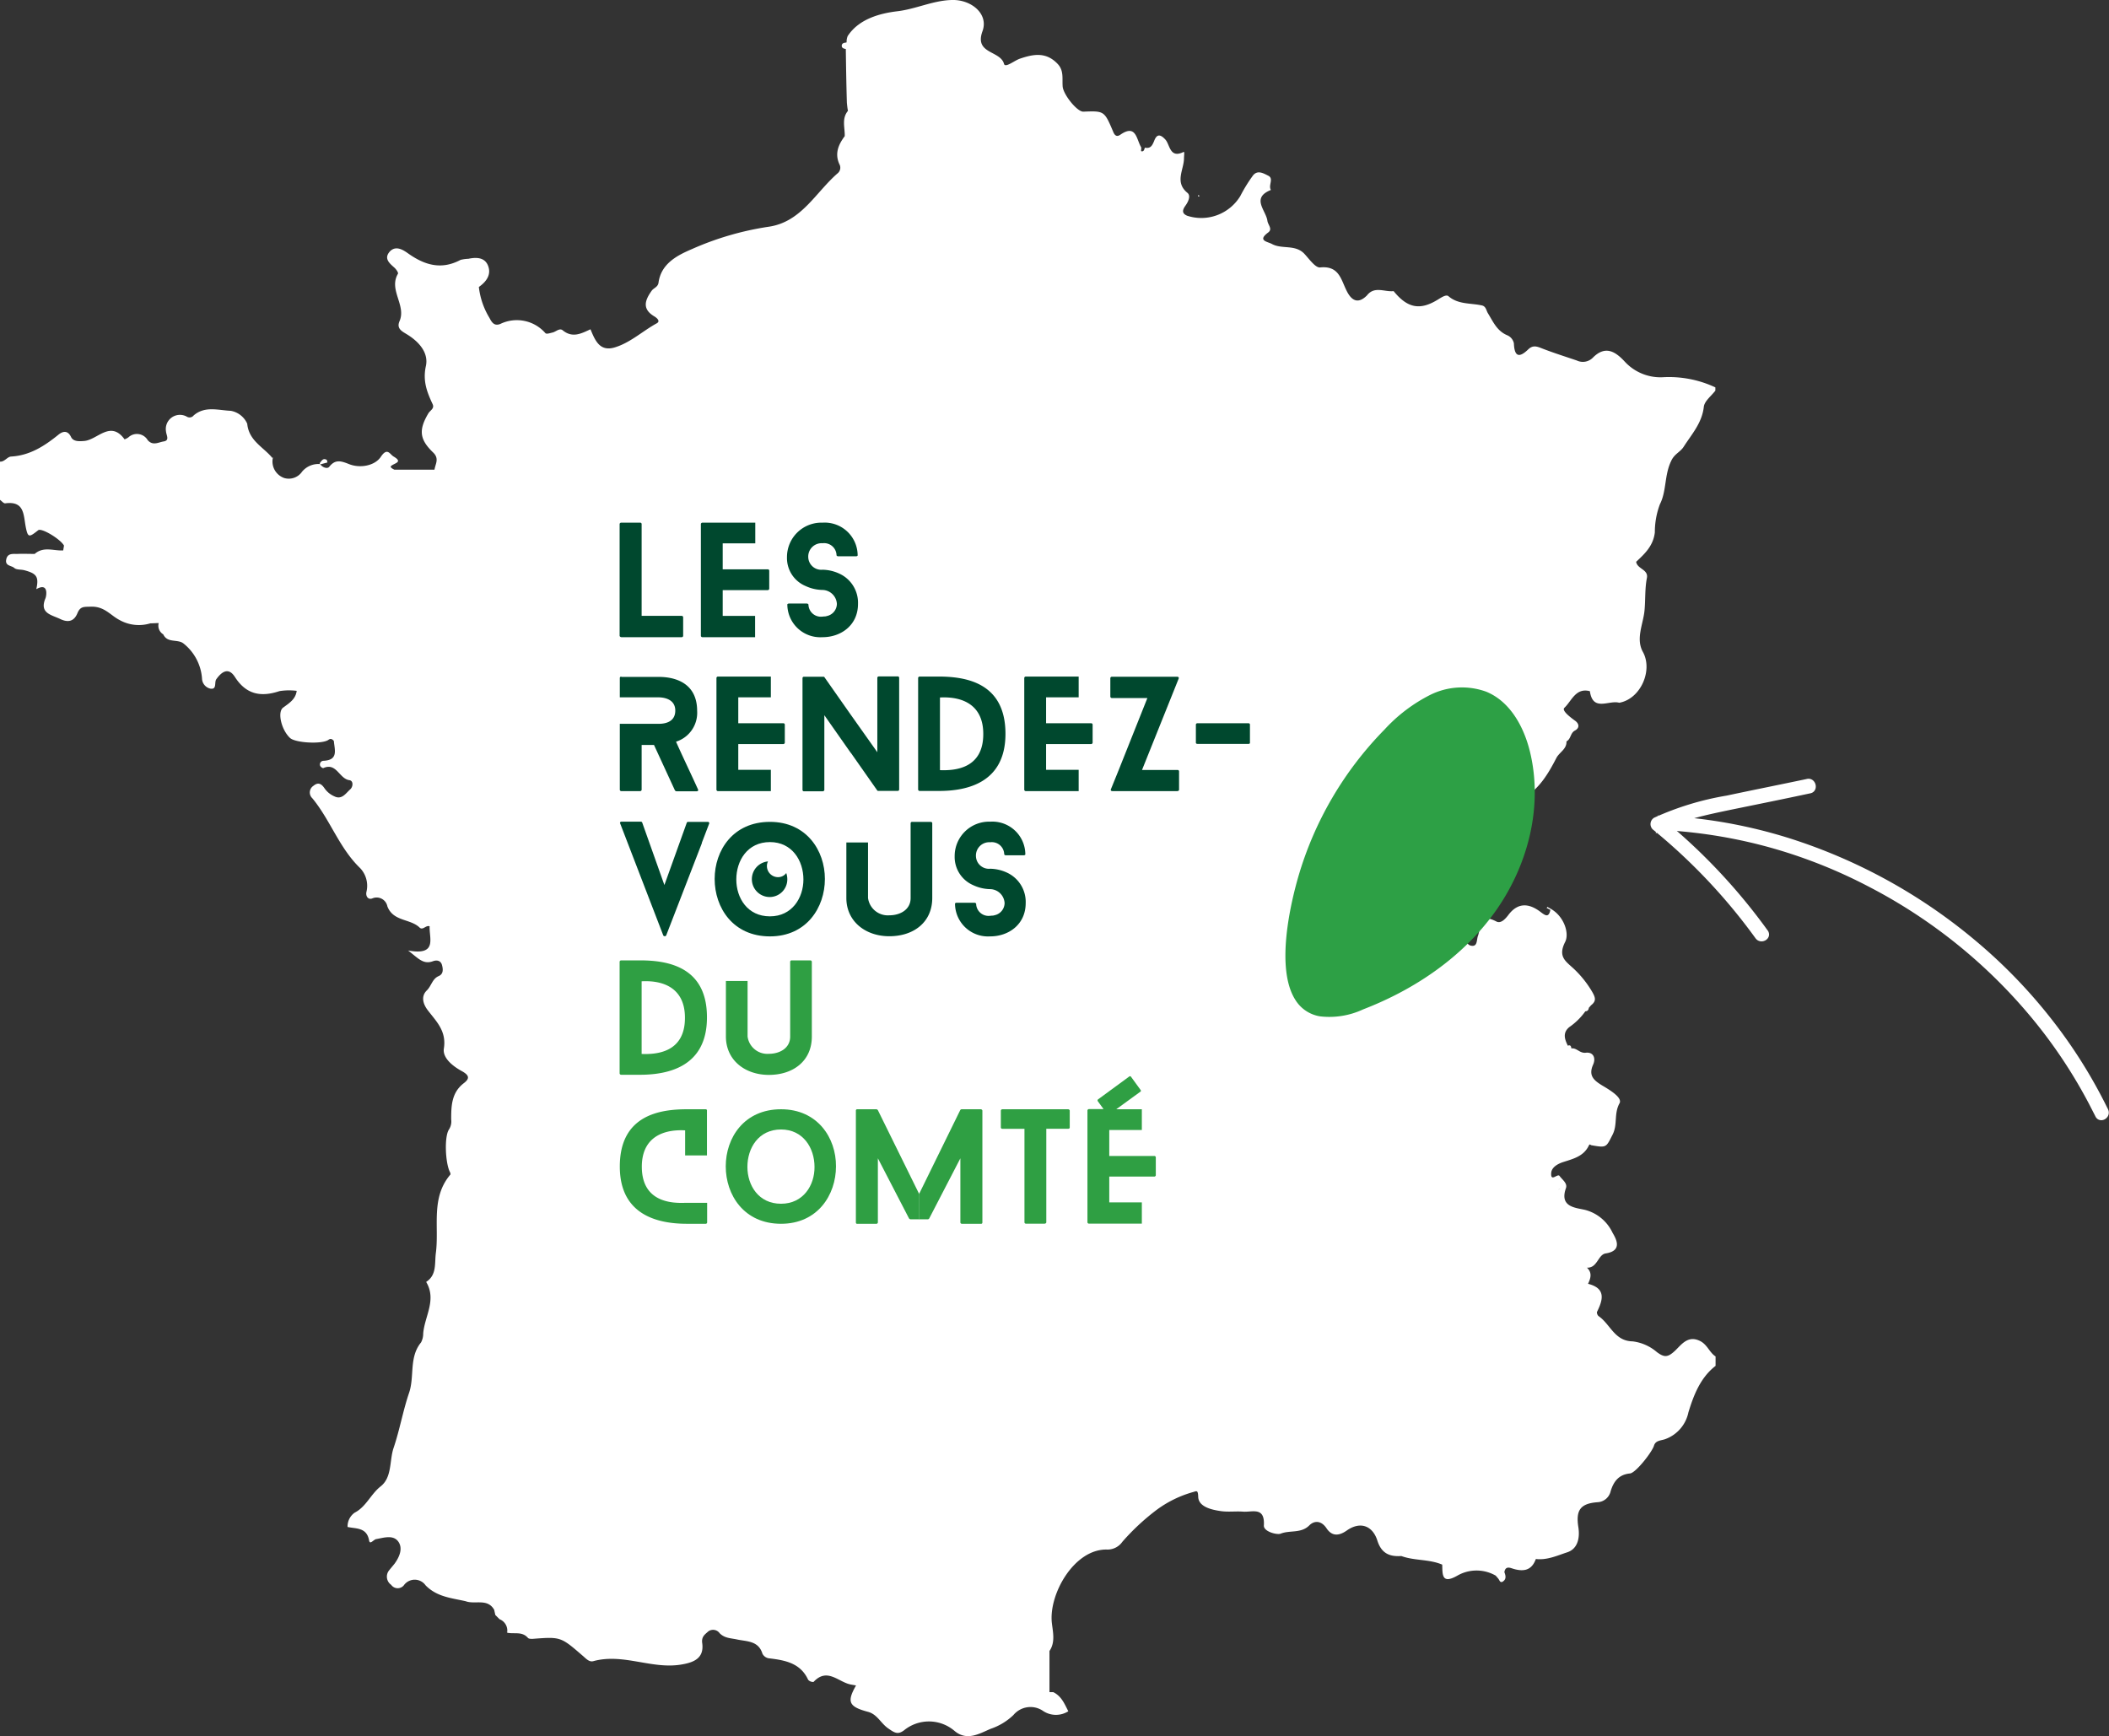
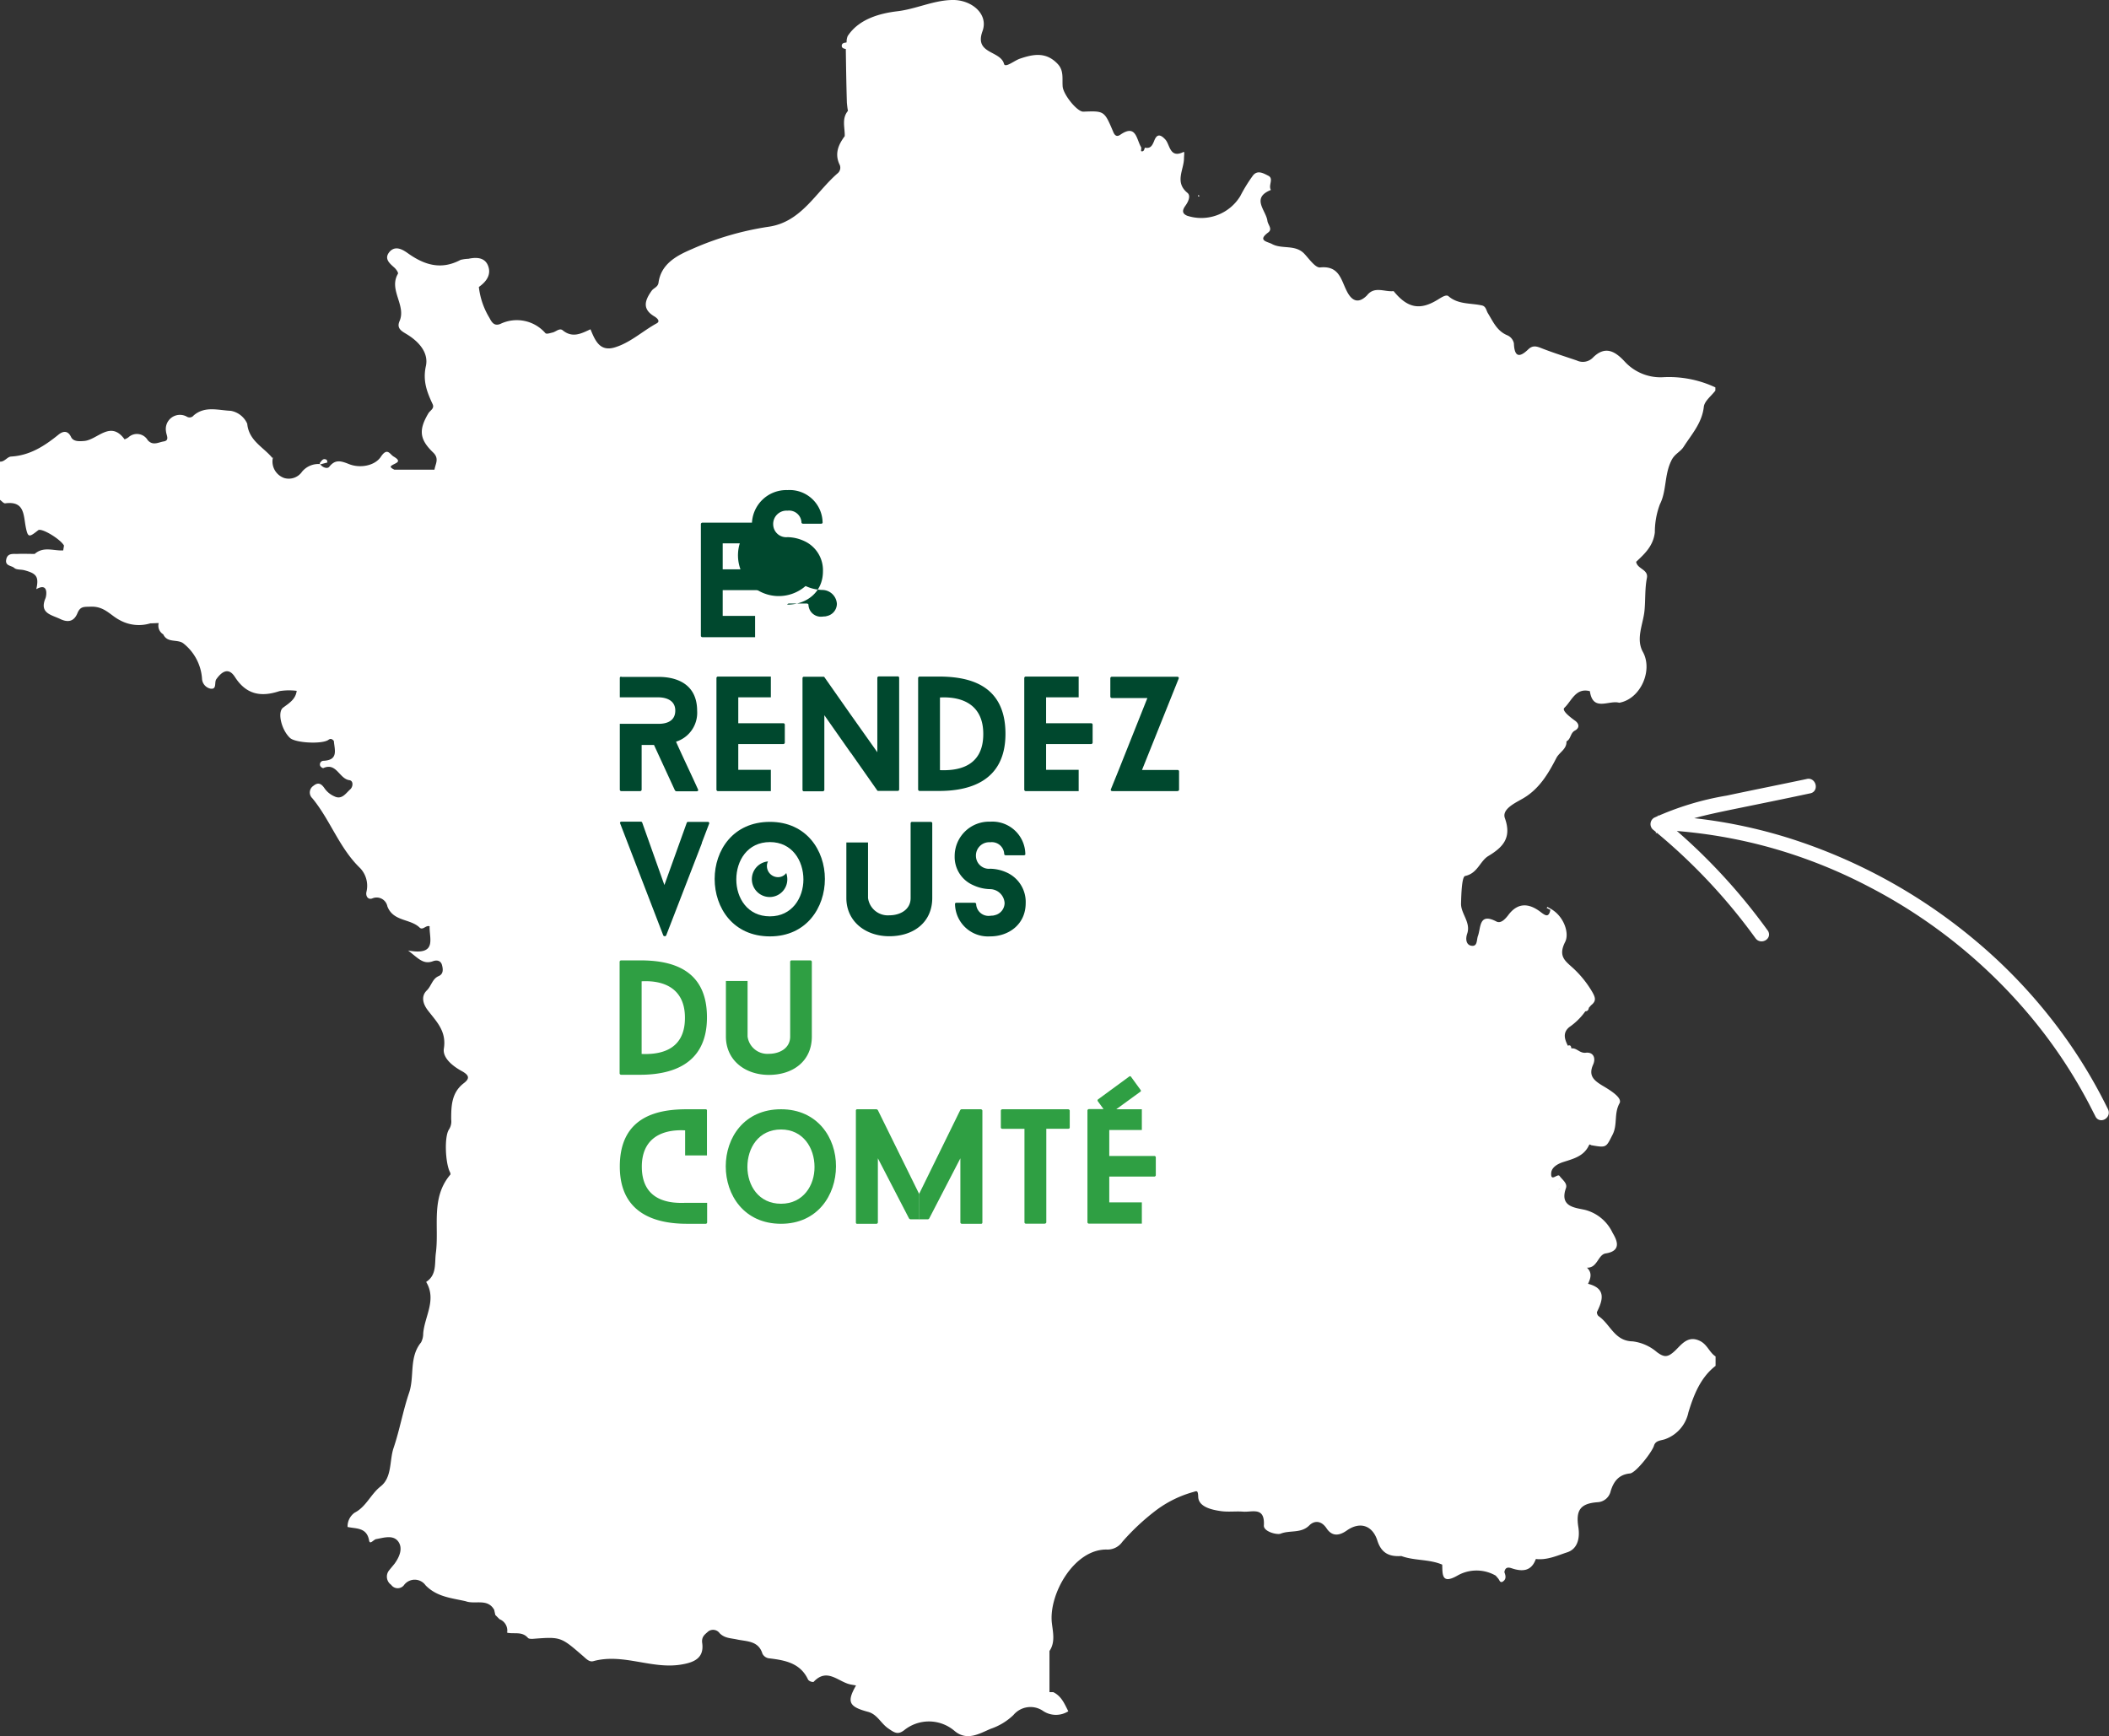
<svg xmlns="http://www.w3.org/2000/svg" width="330.857" height="272.373" viewBox="0 0 330.857 272.373">
  <rect x="0" y="0" width="330.857" height="272.373" fill="#333333" stroke="none" />
  <g id="Groupe_581" data-name="Groupe 581" transform="translate(-1446.794 -3610)">
    <g id="carte-france" transform="translate(802.694 3392.312)">
      <g id="Groupe_76" data-name="Groupe 76" transform="translate(644.1 217.688)">
        <path id="Tracé_819" data-name="Tracé 819" d="M704.9,453Z" transform="translate(-679.239 -353.684)" fill="#fff" />
        <path id="Tracé_820" data-name="Tracé 820" d="M903.709,301.219a12.451,12.451,0,0,1,.8-4.432c1.055-2.068.675-4.558,1.773-6.8.506-1.1,1.393-1.351,1.942-2.195,1.266-1.984,2.87-3.714,3.165-6.246.084-.929,1.182-1.73,1.815-2.575v-.506a17.114,17.114,0,0,0-8.1-1.6,7.62,7.62,0,0,1-6.12-2.448c-1.519-1.646-3.081-2.532-4.98-.633a2.2,2.2,0,0,1-2.532.464c-1.857-.633-3.756-1.224-5.571-1.941-.76-.3-1.35-.464-2.026.169-1.435,1.393-2.195,1.224-2.279-.928a1.76,1.76,0,0,0-1.055-1.266c-1.6-.675-2.195-2.11-3-3.419-.3-.464-.3-1.14-1.013-1.266-1.773-.38-3.672-.127-5.191-1.435-.338-.3-1.013.127-1.562.464-2.87,1.815-4.854,1.435-7.048-1.266-1.393.169-3-.844-4.178.675-1.477,1.477-2.49.717-3.208-.76-.886-1.773-1.182-3.925-4.136-3.63-.76.084-1.73-1.351-2.532-2.195-1.435-1.435-3.461-.633-5.023-1.477-.675-.38-2.364-.506-.591-1.815.718-.549-.042-1.182-.127-1.815-.211-1.646-2.617-3.588.549-4.854-.464-.718.506-1.773-.422-2.237-.76-.38-1.73-.971-2.448.042a24.49,24.49,0,0,0-1.942,3.165,7.161,7.161,0,0,1-8.315,3.081c-.928-.38-.717-.971-.3-1.562.464-.633.886-1.562.338-2.026-2.068-1.688-.549-3.63-.549-5.445,0-.38.127-1.1-.084-.971-2.153,1.055-2.11-1.14-2.828-1.941-.886-.971-1.393-.8-1.773.211-.3.717-.549,1.224-1.435,1.055-.084,0-.084.717-.591.549-.084-.042.084-.506-.042-.675-.718-1.224-.76-3.63-3.25-1.9-.506.338-.844.169-1.1-.464-1.393-3.292-1.393-3.292-4.685-3.165-.971.042-3.208-2.743-3.25-4.01-.084-1.224.211-2.448-.8-3.5-1.815-1.9-3.8-1.519-5.909-.8-.886.3-2.321,1.519-2.49.8-.591-2.11-4.685-1.519-3.376-5.107,1.013-2.786-1.857-5.022-4.854-4.9-2.954.084-5.613,1.435-8.568,1.773-2.448.3-5.909,1.1-7.724,3.883a2.344,2.344,0,0,0-.169.971l-.042.042c-.338.042-.675.084-.718.464s.3.506.633.549c.042,2.828.084,5.613.169,8.441.042.422.084.844.169,1.266h0c-1.013,1.224-.464,2.617-.506,3.967-.971,1.308-1.6,2.7-.844,4.389a1.137,1.137,0,0,1-.211,1.393c-3.5,3-5.74,7.724-10.931,8.441a46.649,46.649,0,0,0-11.987,3.5c-2.153.928-4.811,2.195-5.234,5.233-.084.717-.718.844-1.055,1.266-1.055,1.477-1.6,2.87.38,4.052.422.253,1.013.76.38,1.1-2.237,1.224-4.178,3.081-6.669,3.8-2.279.633-3-1.139-3.714-2.87-1.393.633-2.786,1.435-4.347.169-.507-.422-1.055.211-1.6.338-.38.084-.971.3-1.14.084a5.948,5.948,0,0,0-7.048-1.435c-1.013.422-1.393-.338-1.73-.971a11.871,11.871,0,0,1-1.646-4.811l.042-.042c1.182-.844,1.984-1.984,1.351-3.419-.549-1.224-1.857-1.224-3.039-.971a5.71,5.71,0,0,0-1.224.169c-3,1.6-5.613.844-8.23-1.013-.717-.507-1.941-1.351-2.912-.253-.886,1.055-.042,1.773.718,2.448.3.253.718.844.591,1.013-1.477,2.532,1.351,4.938.253,7.428-.506,1.182.422,1.6,1.182,2.068,1.857,1.14,3.419,2.87,2.954,4.98-.506,2.321.169,4.052,1.055,5.951.338.718-.38.971-.675,1.477-1.52,2.575-1.393,4.052.76,6.12,1.013.971.338,1.815.211,2.7h-6.289c-.253-.127-.76-.38-.506-.591.549-.464,1.9-.591.38-1.477-.591-.338-.971-1.519-2.026.084-.929,1.351-3.208,1.815-4.98,1.1-1.266-.506-2.152-.76-3.081.422-.253.338-.929.169-1.308-.253l-.127-.169a3.357,3.357,0,0,0-2.828,1.182,2.529,2.529,0,0,1-2.786,1.013,2.743,2.743,0,0,1-1.815-3.123h0a.32.32,0,0,0,.084-.169c-.042.042-.084.127-.126.169-1.393-1.73-3.714-2.7-3.967-5.4a3.5,3.5,0,0,0-2.574-2.026c-1.984-.084-4.052-.8-5.825.718a.815.815,0,0,1-1.055.211,2.216,2.216,0,0,0-3.292,2.279c.042.633.633,1.435-.38,1.6-.8.127-1.688.718-2.49-.211a1.958,1.958,0,0,0-3.039-.422,2.484,2.484,0,0,1-.591.3c-2.195-3.039-4.221.042-6.289.253-.929.084-1.773.084-2.11-.633-.591-1.224-1.477-.76-1.984-.338-2.195,1.773-4.474,3.25-7.428,3.419-.591.042-1.013.844-1.731.8v5.993c.253.169.549.549.8.549,3.081-.422,2.87,1.815,3.25,3.756.338,1.646.506,1.6,1.941.464.507-.422,3.5,1.393,4.052,2.406l-.127.76c-1.519.084-3.081-.675-4.474.549-.929,0-1.815-.042-2.743,0-.718,0-1.562-.127-1.73.929-.169.971.844.886,1.266,1.266.38.338,1.1.211,1.646.38,1.9.507,2.237,1.055,1.815,2.954,2.026-1.14,1.562,1.182,1.435,1.435-.971,2.321.886,2.575,2.237,3.208,1.266.633,2.237.464,2.786-.886.464-1.1,1.013-.971,2.153-1.013,2.11-.042,3,1.351,4.474,2.11a6.2,6.2,0,0,0,4.811.506h0c.422,0,.886-.042,1.308-.042a1.587,1.587,0,0,0,.717,1.773h0a1.954,1.954,0,0,0,.3.3l-.3-.3c.633,1.393,2.195.718,3.123,1.393a7.712,7.712,0,0,1,2.954,5.529,1.679,1.679,0,0,0,1.351,1.6c1.013.127.549-.971.886-1.477.844-1.182,1.9-1.941,2.912-.38,1.773,2.786,4.094,3.208,7.006,2.237a9.569,9.569,0,0,1,2.7-.042c-.169,1.308-1.14,1.9-2.11,2.617-.971.675-.3,3.5,1.055,4.769.844.8,5.065,1.013,6.036.3.338-.253.591-.127.844.169.126,1.435.76,3.039-1.688,3.123a.576.576,0,0,0-.464.76c.042.169.38.422.506.38,2.068-.928,2.49,1.688,4.094,1.9.633.084.591,1.013.127,1.435-.675.591-1.308,1.688-2.49,1.1a3.629,3.629,0,0,1-1.52-1.224c-.506-.76-1.013-1.055-1.773-.422a1.238,1.238,0,0,0-.169,1.941c2.828,3.419,4.221,7.808,7.513,10.974a4.036,4.036,0,0,1,.971,3.756c-.127.675.3,1.266.971.971a1.713,1.713,0,0,1,2.321,1.266c.929,2.406,3.588,1.9,5.065,3.334.507.464.971-.422,1.562-.211-.084,1.9,1.266,4.643-3.376,3.8,1.6,1.224,2.364,2.237,3.883,1.688.549-.211,1.224-.169,1.435.591.169.633.253,1.393-.506,1.73-1.013.422-1.14,1.519-1.857,2.237-.929.886-.675,2.068.127,3.123,1.351,1.773,2.954,3.25,2.532,5.993-.253,1.477,1.393,2.786,2.786,3.545,1.224.675,1.308,1.182.3,1.941-1.9,1.477-1.941,3.588-1.941,5.656a2.309,2.309,0,0,1-.338,1.562c-.76,1.1-.591,5.191.126,6.669.084.127.127.38.084.422-3.123,3.672-1.73,8.188-2.279,12.324-.211,1.646.169,3.419-1.519,4.516,1.688,2.828-.253,5.4-.464,8.1a2.955,2.955,0,0,1-.338,1.393c-1.9,2.321-1.013,5.276-1.857,7.85-.971,2.828-1.477,5.824-2.448,8.694-.675,1.984-.211,4.6-2.026,6.036-1.562,1.224-2.279,3.208-4.094,4.136a2.64,2.64,0,0,0-1.1,2.237c1.351.3,3,.042,3.376,2.11.127.76.718-.169,1.14-.211,1.182-.211,2.659-.718,3.461.422.717,1.055.169,2.364-.591,3.419-.3.38-.633.76-.929,1.14a1.564,1.564,0,0,0,.38,2.195,1.25,1.25,0,0,0,1.984.085,2.09,2.09,0,0,1,3.419,0c1.773,1.815,4.052,1.984,6.289,2.49,1.477.549,3.419-.506,4.474,1.351.042.253.127.549.169.8l.675.675a1.909,1.909,0,0,1,1.182,2.11c1.1.253,2.321-.253,3.25.8.127.169.464.169.718.169,4.432-.338,4.432-.338,7.85,2.617.507.422,1.013,1.055,1.688.886,4.727-1.308,9.243,1.351,13.928.506,1.984-.338,3.5-1.055,3.166-3.376-.127-1.013.464-1.351.971-1.815a1.271,1.271,0,0,1,1.773.3c.8.8,1.73.76,2.7.971,1.52.338,3.377.169,4.01,2.237a1.349,1.349,0,0,0,.971.718c2.532.3,4.98.717,6.2,3.376a1.048,1.048,0,0,0,.844.338c2.195-2.364,3.967.127,5.951.422.211.042.464.084.718.127-1.477,2.575-1.14,3.334,1.857,4.136,1.477.38,2.026,1.815,3.208,2.617.971.675,1.477,1.013,2.448.3a6.179,6.179,0,0,1,7.892.042h0c1.984,1.73,4.01.422,5.74-.3a9.549,9.549,0,0,0,3.545-2.153,3.48,3.48,0,0,1,4.6-.675,3.626,3.626,0,0,0,4.01.084c-.591-1.14-1.055-2.364-2.364-3h-.591v-6.457c.928-1.351.549-2.912.38-4.347-.549-4.558,3.545-11.775,8.737-11.564a2.855,2.855,0,0,0,2.321-1.224,35.65,35.65,0,0,1,5.4-5.023,17.616,17.616,0,0,1,5.571-2.743c.675-.169.886-.464.928.76.084,1.519,2.068,1.984,3.545,2.195,1.14.169,2.321,0,3.461.084,1.435.127,3.461-.844,3.292,2.153-.084.971,2.026,1.519,2.617,1.308,1.477-.591,3.208,0,4.516-1.308.76-.76,1.857-.8,2.7.464.76,1.14,1.773,1.308,3.123.38,2.11-1.519,4.094-.844,4.854,1.562.633,1.984,1.9,2.532,3.756,2.406,2.068.76,4.347.464,6.415,1.351.042,1.562-.084,3.123,2.364,1.73a6.044,6.044,0,0,1,6.036,0h0c.126.169.3.338.422.507.169.211.253.675.675.422.591-.38.464-.929.253-1.477.169-1.1,1.013-.633,1.477-.506,1.646.464,2.828.169,3.461-1.562,1.773.211,3.377-.549,4.938-1.055,1.646-.549,1.984-2.279,1.73-3.925-.422-2.659.3-3.714,2.954-3.925a2.223,2.223,0,0,0,2.11-1.73c.464-1.519,1.266-2.617,3.039-2.786.886-.084,3.418-3.292,3.756-4.347.253-.886,1.182-.8,1.815-1.055a5.683,5.683,0,0,0,3.588-4.178c.8-2.617,1.857-5.445,4.263-7.3V430.5c-.928-.591-1.266-1.773-2.321-2.364-2.026-1.1-3.081.591-4.094,1.519-1.1,1.013-1.646,1.013-2.786.169a7.186,7.186,0,0,0-3.8-1.688c-2.87-.042-3.5-2.7-5.36-3.967a.822.822,0,0,1-.253-.633c.971-1.941,1.435-3.714-1.393-4.432.422-.886.675-1.73-.169-2.532,1.646.084,1.73-2.068,2.954-2.237,2.7-.422,1.6-2.321,1.055-3.25a6.6,6.6,0,0,0-4.347-3.588c-1.519-.338-4.01-.464-2.954-3.419.253-.76-.591-1.308-1.013-1.9-.3-.422-1.393,1.013-1.308-.422.042-.929,1.013-1.435,1.688-1.688,1.646-.549,3.376-.886,4.22-2.659.169-.338.253-.042.422-.042,2.406.422,2.279.338,3.334-1.73.76-1.562.169-3.25,1.055-4.854.506-.886-1.562-2.11-2.7-2.786-1.393-.844-2.195-1.6-1.435-3.292.464-1.055,0-1.984-1.14-1.857-.971.127-1.435-.8-2.279-.675-.042-.38-.169-.591-.549-.422-.506-1.013-.844-2.026.211-2.912a10.144,10.144,0,0,0,2.532-2.49c.338,0,.506-.211.549-.549.127-.127.253-.3.38-.422.844-.675.633-1.224.127-2.11a16.191,16.191,0,0,0-2.912-3.63c-1.224-1.14-2.49-1.857-1.308-4.178.675-1.351-.169-3.967-2.195-5.149h0c-.211-.127-.38-.211-.591-.338a1.676,1.676,0,0,1-.127.169c.211.084.422.211.591.3-.253,1.266-.8.886-1.519.338-1.815-1.393-3.588-1.562-5.107.506-.464.591-1.14,1.351-1.857.971-2.743-1.435-2.406.971-2.87,2.237-.253.675-.042,1.773-1.1,1.562-.76-.169-.886-1.055-.591-1.9.591-1.773-1.013-3.123-.971-4.727.042-1.519.127-4.178.633-4.305,1.984-.422,2.321-2.321,3.63-3.123,2.321-1.393,3.714-2.87,2.617-5.951-.507-1.393,1.562-2.363,2.743-3.039,2.617-1.477,4.052-3.925,5.318-6.373.464-.929,1.646-1.393,1.6-2.617l.042-.042c.675-.38.549-1.308,1.308-1.688.76-.422.633-1.1-.042-1.562-.76-.549-2.068-1.562-1.646-1.984,1.14-1.055,1.773-3.208,4.01-2.617.464,3.292,3,1.351,4.6,1.815,3.376-.591,5.318-5.107,3.714-7.977-1.14-2.068.042-4.347.253-6.457.169-1.73.042-3.461.38-5.149.253-1.351-1.519-1.393-1.688-2.532C902.147,304.553,903.456,303.329,903.709,301.219Zm-59.046,155.74h0a.894.894,0,0,0,.127-.3C844.789,456.747,844.705,456.832,844.663,456.958ZM908.985,429.1h0a.932.932,0,0,1-.042.338A.932.932,0,0,0,908.985,429.1Zm-20.09-24.944c-.127.084-.253.127-.38.211h0A1.714,1.714,0,0,1,888.895,404.159Z" transform="translate(-644.1 -217.688)" fill="#fff" />
        <path id="Tracé_821" data-name="Tracé 821" d="M832.3,824.169c.042-.042.084-.127.127-.169h0A.581.581,0,0,0,832.3,824.169Z" transform="translate(-752.869 -568.1)" fill="#fff" />
        <path id="Tracé_822" data-name="Tracé 822" d="M764.124,388.877c-.042-.127-.042-.38-.127-.422-.591-.338-.8.211-1.1.549l.127.169C763.406,389.088,763.744,388.962,764.124,388.877Z" transform="translate(-712.759 -316.32)" fill="#fff" />
        <path id="Tracé_823" data-name="Tracé 823" d="M1089.595,290.284c-.042-.042-.127-.042-.169-.084,0,.042-.084.127-.042.169s.127.042.169.084C1089.553,290.369,1089.553,290.327,1089.595,290.284Z" transform="translate(-901.441 -259.596)" fill="#fff" />
      </g>
      <g id="Groupe_77" data-name="Groupe 77" transform="translate(845.754 325.525)">
-         <path id="Tracé_824" data-name="Tracé 824" d="M1123.453,522.238c-3.166-4.938-.76-15.152.464-19.372a54.773,54.773,0,0,1,13.506-23.044,25.043,25.043,0,0,1,7.175-5.445,11.171,11.171,0,0,1,8.779-.507c3.925,1.6,6.12,5.867,7.006,10,1.857,8.483-.591,17.558-5.656,24.606s-12.535,12.113-20.639,15.236a12.522,12.522,0,0,1-6.753,1.1A5.58,5.58,0,0,1,1123.453,522.238Z" transform="translate(-1121.885 -473.191)" fill="#2da045" />
-       </g>
+         </g>
      <g id="Groupe_82" data-name="Groupe 82" transform="translate(903.528 340.37)">
        <g id="Groupe_79" data-name="Groupe 79" transform="translate(1.858 5.839)">
          <g id="Groupe_78" data-name="Groupe 78">
            <path id="Tracé_825" data-name="Tracé 825" d="M1332.15,567.95a78.451,78.451,0,0,0-8.906-14.181,81.122,81.122,0,0,0-11.691-12.071,85.113,85.113,0,0,0-29.249-16.08,78.022,78.022,0,0,0-16.418-3.25c-.718-.042-1.393-.127-2.11-.169-.8-.042-.8,1.224,0,1.266a78.882,78.882,0,0,1,16.249,2.786,80.057,80.057,0,0,1,15.321,6.12,82.892,82.892,0,0,1,25.661,20.681,78.229,78.229,0,0,1,9.117,13.717c.3.591.633,1.224.928,1.815.338.76,1.435.127,1.1-.633Z" transform="translate(-1263.175 -522.198)" fill="#fff" stroke="#fff" stroke-width="1" />
          </g>
        </g>
        <g id="Groupe_81" data-name="Groupe 81">
          <g id="Groupe_80" data-name="Groupe 80">
            <path id="Tracé_826" data-name="Tracé 826" d="M1282.926,508.378c-4.221.886-8.441,1.73-12.62,2.617a44.9,44.9,0,0,0-11.227,3.419.664.664,0,0,0-.126,1.013A90.667,90.667,0,0,1,1275.16,532.6c.464.633,1.562.042,1.1-.633a91.84,91.84,0,0,0-16.418-17.431l-.127,1.013c3.5-1.773,7.344-2.532,11.142-3.334,4.136-.844,8.314-1.688,12.451-2.575.718-.211.38-1.435-.38-1.266Z" transform="translate(-1258.772 -508.362)" fill="#fff" stroke="#fff" stroke-width="1" />
          </g>
        </g>
      </g>
    </g>
    <g id="Logo_Les_Rendez-vous_du_Comté-01" data-name="Logo Les Rendez-vous du Comté-01" transform="translate(1403.6 3483.6)">
      <g id="Groupe_1" data-name="Groupe 1" transform="translate(140.4 277.073)">
        <path id="Tracé_59" data-name="Tracé 59" d="M208.375,536.2c-5.812,0-8.675,4.492-8.675,8.956,0,4.492,2.864,9.012,8.675,9.012,5.727,0,8.619-4.52,8.619-9.012C217.023,540.692,214.1,536.2,208.375,536.2Zm0,14.824c-3.538,0-5.278-2.892-5.278-5.784,0-2.948,1.741-5.868,5.278-5.868,3.481,0,5.25,2.92,5.25,5.868C213.654,548.132,211.857,551.024,208.375,551.024Z" transform="translate(-183.051 -512.841)" fill="#2f9f43" />
        <path id="Tracé_60" data-name="Tracé 60" d="M143.6,453h-2.948a.249.249,0,0,0-.253.2v17.547a.249.249,0,0,0,.253.2H143.6c4.464,0,10.5-1.291,10.5-8.984C154.129,454.011,147.98,453,143.6,453Zm.253,14.683v-11.4c3.9-.2,6.794,1.432,6.794,5.7C150.676,467.543,146.043,467.768,143.853,467.683Z" transform="translate(-140.4 -453)" fill="#2f9f43" />
        <path id="Tracé_61" data-name="Tracé 61" d="M206.538,470.968c3.818,0,6.738-2.19,6.738-6.008V453.2a.241.241,0,0,0-.225-.2h-2.92a.228.228,0,0,0-.253.2V464.96c0,1.825-1.656,2.7-3.341,2.7a3.13,3.13,0,0,1-3.341-2.723v-8.7h-3.4v8.7C199.8,468.694,202.832,470.968,206.538,470.968Z" transform="translate(-183.123 -453)" fill="#2f9f43" />
        <path id="Tracé_62" data-name="Tracé 62" d="M153.948,536.2h-2.92c-4.408,0-10.528,1.011-10.528,8.984,0,7.693,6.064,8.984,10.528,8.984h2.92a.228.228,0,0,0,.253-.2v-3.088h-3.453c-2.19.084-6.794-.14-6.794-5.671,0-4.268,2.892-5.9,6.794-5.7v3.931h3.425V536.4C154.2,536.312,154.117,536.2,153.948,536.2Z" transform="translate(-140.472 -512.841)" fill="#2f9f43" />
        <path id="Tracé_63" data-name="Tracé 63" d="M363.956,536.2h-10.3a.249.249,0,0,0-.253.2v2.667a.227.227,0,0,0,.253.2h3.453v14.683a.228.228,0,0,0,.253.2h2.892c.168,0,.281-.112.281-.2V539.26h3.425c.168,0,.253-.084.253-.2V536.4A.276.276,0,0,0,363.956,536.2Z" transform="translate(-293.599 -512.841)" fill="#2f9f43" />
        <path id="Tracé_64" data-name="Tracé 64" d="M412.272,530.236h-7.047v-4.071h5.11v-3.257H406.32l3.818-2.779c.084-.056.056-.168,0-.253l-1.488-2.049a.193.193,0,0,0-.253-.084l-4.941,3.622a.216.216,0,0,0-.028.281l.9,1.235h-2.274a.249.249,0,0,0-.253.2v17.575a.249.249,0,0,0,.253.2h8.282v-3.341h-5.11v-4.043h7.047a.249.249,0,0,0,.253-.2v-2.836A.227.227,0,0,0,412.272,530.236Z" transform="translate(-328.411 -499.549)" fill="#2f9f43" />
        <path id="Tracé_65" data-name="Tracé 65" d="M275.853,536.34a.386.386,0,0,0-.225-.14h-3a.2.2,0,0,0-.225.2v17.575a.2.2,0,0,0,.225.2H275.6a.249.249,0,0,0,.253-.2V543.893l4.885,9.433a.386.386,0,0,0,.225.14h1.376v-3.959h0Z" transform="translate(-235.34 -512.841)" fill="#2f9f43" />
        <path id="Tracé_66" data-name="Tracé 66" d="M317.386,536.2h-3a.286.286,0,0,0-.225.14L307.7,549.508h0v3.959h1.376a.286.286,0,0,0,.225-.14l4.885-9.433v10.079a.249.249,0,0,0,.253.2h2.976a.2.2,0,0,0,.225-.2V536.4A.276.276,0,0,0,317.386,536.2Z" transform="translate(-260.73 -512.841)" fill="#2f9f43" />
      </g>
      <g id="Groupe_2" data-name="Groupe 2" transform="translate(140.4 208.4)">
        <path id="Tracé_67" data-name="Tracé 67" d="M202.175,375.6c-5.812,0-8.675,4.492-8.675,8.956,0,4.492,2.864,9.012,8.675,9.012,5.727,0,8.619-4.52,8.619-9.012C210.795,380.092,207.9,375.6,202.175,375.6Zm0,14.824c-3.538,0-5.278-2.892-5.278-5.784,0-2.948,1.741-5.868,5.278-5.868,3.481,0,5.25,2.92,5.25,5.868C207.425,387.5,205.657,390.424,202.175,390.424Z" transform="translate(-178.592 -328.658)" fill="#00482e" />
-         <path id="Tracé_68" data-name="Tracé 68" d="M140.681,226.368h9.433a.228.228,0,0,0,.253-.2v-2.92a.23.23,0,0,0-.253-.225h-6.261V208.6a.218.218,0,0,0-.225-.2h-2.976a.249.249,0,0,0-.253.2v17.575A.316.316,0,0,0,140.681,226.368Z" transform="translate(-140.4 -208.4)" fill="#00482e" />
        <path id="Tracé_69" data-name="Tracé 69" d="M186.025,226.368h8.282v-3.341h-5.082v-4.043h7.047a.249.249,0,0,0,.253-.2v-2.864a.227.227,0,0,0-.253-.2h-7.047v-4.071h5.11V208.4h-8.282a.249.249,0,0,0-.253.2v17.575A.241.241,0,0,0,186.025,226.368Z" transform="translate(-173.054 -208.4)" fill="#00482e" />
-         <path id="Tracé_70" data-name="Tracé 70" d="M236.82,218.339a6.514,6.514,0,0,0,2.667.618,2.315,2.315,0,0,1,2.246,2.19,1.98,1.98,0,0,1-1.6,1.909,1.009,1.009,0,0,1-.309.056H239.8c-.112,0-.225.028-.337.028a1.946,1.946,0,0,1-2.19-1.881c0-.056-.112-.168-.253-.168h-2.808c-.168,0-.281.112-.253.168a5.172,5.172,0,0,0,5.5,5.11h.028c2.864,0,5.559-1.853,5.559-5.222a5.021,5.021,0,0,0-2.92-4.745,6.5,6.5,0,0,0-2.639-.618,2.041,2.041,0,0,1-2.246-1.965,2.091,2.091,0,0,1,2.246-2.19,1.946,1.946,0,0,1,2.19,1.881c0,.056.112.168.253.168h2.808c.168,0,.281-.112.253-.168a5.172,5.172,0,0,0-5.5-5.11,5.4,5.4,0,0,0-5.587,5.419A4.752,4.752,0,0,0,236.82,218.339Z" transform="translate(-207.649 -208.4)" fill="#00482e" />
+         <path id="Tracé_70" data-name="Tracé 70" d="M236.82,218.339a6.514,6.514,0,0,0,2.667.618,2.315,2.315,0,0,1,2.246,2.19,1.98,1.98,0,0,1-1.6,1.909,1.009,1.009,0,0,1-.309.056H239.8c-.112,0-.225.028-.337.028a1.946,1.946,0,0,1-2.19-1.881c0-.056-.112-.168-.253-.168h-2.808c-.168,0-.281.112-.253.168h.028c2.864,0,5.559-1.853,5.559-5.222a5.021,5.021,0,0,0-2.92-4.745,6.5,6.5,0,0,0-2.639-.618,2.041,2.041,0,0,1-2.246-1.965,2.091,2.091,0,0,1,2.246-2.19,1.946,1.946,0,0,1,2.19,1.881c0,.056.112.168.253.168h2.808c.168,0,.281-.112.253-.168a5.172,5.172,0,0,0-5.5-5.11,5.4,5.4,0,0,0-5.587,5.419A4.752,4.752,0,0,0,236.82,218.339Z" transform="translate(-207.649 -208.4)" fill="#00482e" />
        <path id="Tracé_71" data-name="Tracé 71" d="M140.725,294.4a.241.241,0,0,0-.225.2v3.06h6.064c.533,0,2.639.112,2.639,2.078s-1.909,2.078-2.639,2.078H140.5v10.36a.241.241,0,0,0,.225.2h2.948a.249.249,0,0,0,.253-.2v-7.047h1.937l3.285,7.131a.386.386,0,0,0,.225.14h3.2c.168,0,.281-.14.2-.281-1.123-2.5-2.33-4.969-3.453-7.5a4.749,4.749,0,0,0,3.313-4.829c0-5.306-5.054-5.334-6.064-5.334h-5.84Z" transform="translate(-140.472 -270.255)" fill="#00482e" />
        <path id="Tracé_72" data-name="Tracé 72" d="M203.035,297.657V294.4h-8.282a.249.249,0,0,0-.253.2v17.575a.249.249,0,0,0,.253.2h8.282v-3.341h-5.11v-4.043h7.047a.249.249,0,0,0,.253-.2v-2.864a.227.227,0,0,0-.253-.2h-7.047v-4.071Z" transform="translate(-179.311 -270.255)" fill="#00482e" />
        <path id="Tracé_73" data-name="Tracé 73" d="M320.9,303.384c0-7.973-6.12-8.984-10.5-8.984h-2.948a.249.249,0,0,0-.253.2v17.547a.249.249,0,0,0,.253.2H310.4C314.865,312.368,320.9,311.077,320.9,303.384Zm-10.276,5.7v-11.4c3.9-.2,6.794,1.432,6.794,5.7C317.448,308.943,312.815,309.168,310.625,309.083Z" transform="translate(-260.37 -270.255)" fill="#00482e" />
        <path id="Tracé_74" data-name="Tracé 74" d="M376.972,301.728h-7.047v-4.071h5.11V294.4h-8.282a.249.249,0,0,0-.253.2v17.575a.249.249,0,0,0,.253.2h8.282v-3.341h-5.11v-4.043h7.047a.249.249,0,0,0,.253-.2v-2.864A.227.227,0,0,0,376.972,301.728Z" transform="translate(-303.021 -270.255)" fill="#00482e" />
        <path id="Tracé_75" data-name="Tracé 75" d="M425.128,309.127h-5.559l5.755-14.347c.056-.168-.056-.281-.253-.281h-10.22a.249.249,0,0,0-.253.2v2.92a.248.248,0,0,0,.253.225h5.559l-4.52,11.342-1.207,2.976c-.056.168.028.281.253.281H425.1c.168,0,.281-.112.281-.2v-2.92A.227.227,0,0,0,425.128,309.127Z" transform="translate(-337.617 -270.327)" fill="#00482e" />
-         <path id="Tracé_76" data-name="Tracé 76" d="M470.682,320.5h-8.03a.228.228,0,0,0-.253.2v2.864c0,.084.084.168.253.168h8.03c.14,0,.2-.084.2-.168V320.7A.211.211,0,0,0,470.682,320.5Z" transform="translate(-371.997 -289.027)" fill="#00482e" />
        <path id="Tracé_77" data-name="Tracé 77" d="M280.352,375.6h-2.92a.228.228,0,0,0-.253.2V387.56c0,1.825-1.656,2.7-3.341,2.7a3.13,3.13,0,0,1-3.341-2.723v-8.7h-3.4v8.7c0,3.706,3.032,6.008,6.738,6.008,3.818,0,6.738-2.19,6.738-6.008V375.768A.251.251,0,0,0,280.352,375.6Z" transform="translate(-231.528 -328.658)" fill="#00482e" />
        <path id="Tracé_78" data-name="Tracé 78" d="M218.4,400.171a1.749,1.749,0,0,1-1.741-1.741,1.638,1.638,0,0,1,.168-.73,2.8,2.8,0,0,0,.253,5.587,2.768,2.768,0,0,0,2.779-2.779,2.892,2.892,0,0,0-.168-.983A1.582,1.582,0,0,1,218.4,400.171Z" transform="translate(-193.552 -344.553)" fill="#00482e" />
        <path id="Tracé_79" data-name="Tracé 79" d="M250.18,300.336l-4.155-5.924c-.028-.056-.168-.056-.2-.056h-2.976a.228.228,0,0,0-.253.2v17.575a.228.228,0,0,0,.253.2h2.892c.168,0,.281-.112.281-.2V300.392l4.155,5.924v-.028l4.155,5.924c.028.056.168.056.2.056h2.976a.228.228,0,0,0,.253-.2V294.5a.228.228,0,0,0-.253-.2h-2.892c-.168,0-.281.112-.281.2V306.2l-4.155-5.868Z" transform="translate(-213.907 -270.183)" fill="#00482e" />
        <path id="Tracé_80" data-name="Tracé 80" d="M335.826,383.5a6.5,6.5,0,0,0-2.639-.618,2.041,2.041,0,0,1-2.246-1.965,2.091,2.091,0,0,1,2.246-2.19,1.946,1.946,0,0,1,2.19,1.881c0,.056.112.168.253.168h2.808c.168,0,.281-.112.253-.168a5.172,5.172,0,0,0-5.5-5.11,5.4,5.4,0,0,0-5.587,5.419,4.818,4.818,0,0,0,2.92,4.548,6.515,6.515,0,0,0,2.667.618,2.315,2.315,0,0,1,2.246,2.19,1.98,1.98,0,0,1-1.6,1.909,1.009,1.009,0,0,1-.309.056H333.5c-.112,0-.225.028-.337.028a1.946,1.946,0,0,1-2.19-1.881c0-.056-.112-.168-.253-.168h-2.808c-.168,0-.281.112-.253.168a5.172,5.172,0,0,0,5.5,5.11h.028c2.864,0,5.559-1.853,5.559-5.222A5.061,5.061,0,0,0,335.826,383.5Z" transform="translate(-275.043 -328.586)" fill="#00482e" />
        <path id="Tracé_81" data-name="Tracé 81" d="M154.356,375.528H151.3a.222.222,0,0,0-.225.14l-3.509,9.77-3.481-9.8a.222.222,0,0,0-.225-.14h-3.032c-.168,0-.281.14-.2.281l6.766,17.575a.255.255,0,0,0,.225.112h0a.253.253,0,0,0,.14-.028l.084-.084,1.825-4.717,3.79-9.8h-.028l1.179-3.088A.23.23,0,0,0,154.356,375.528Z" transform="translate(-140.542 -328.586)" fill="#00482e" />
      </g>
    </g>
  </g>
</svg>